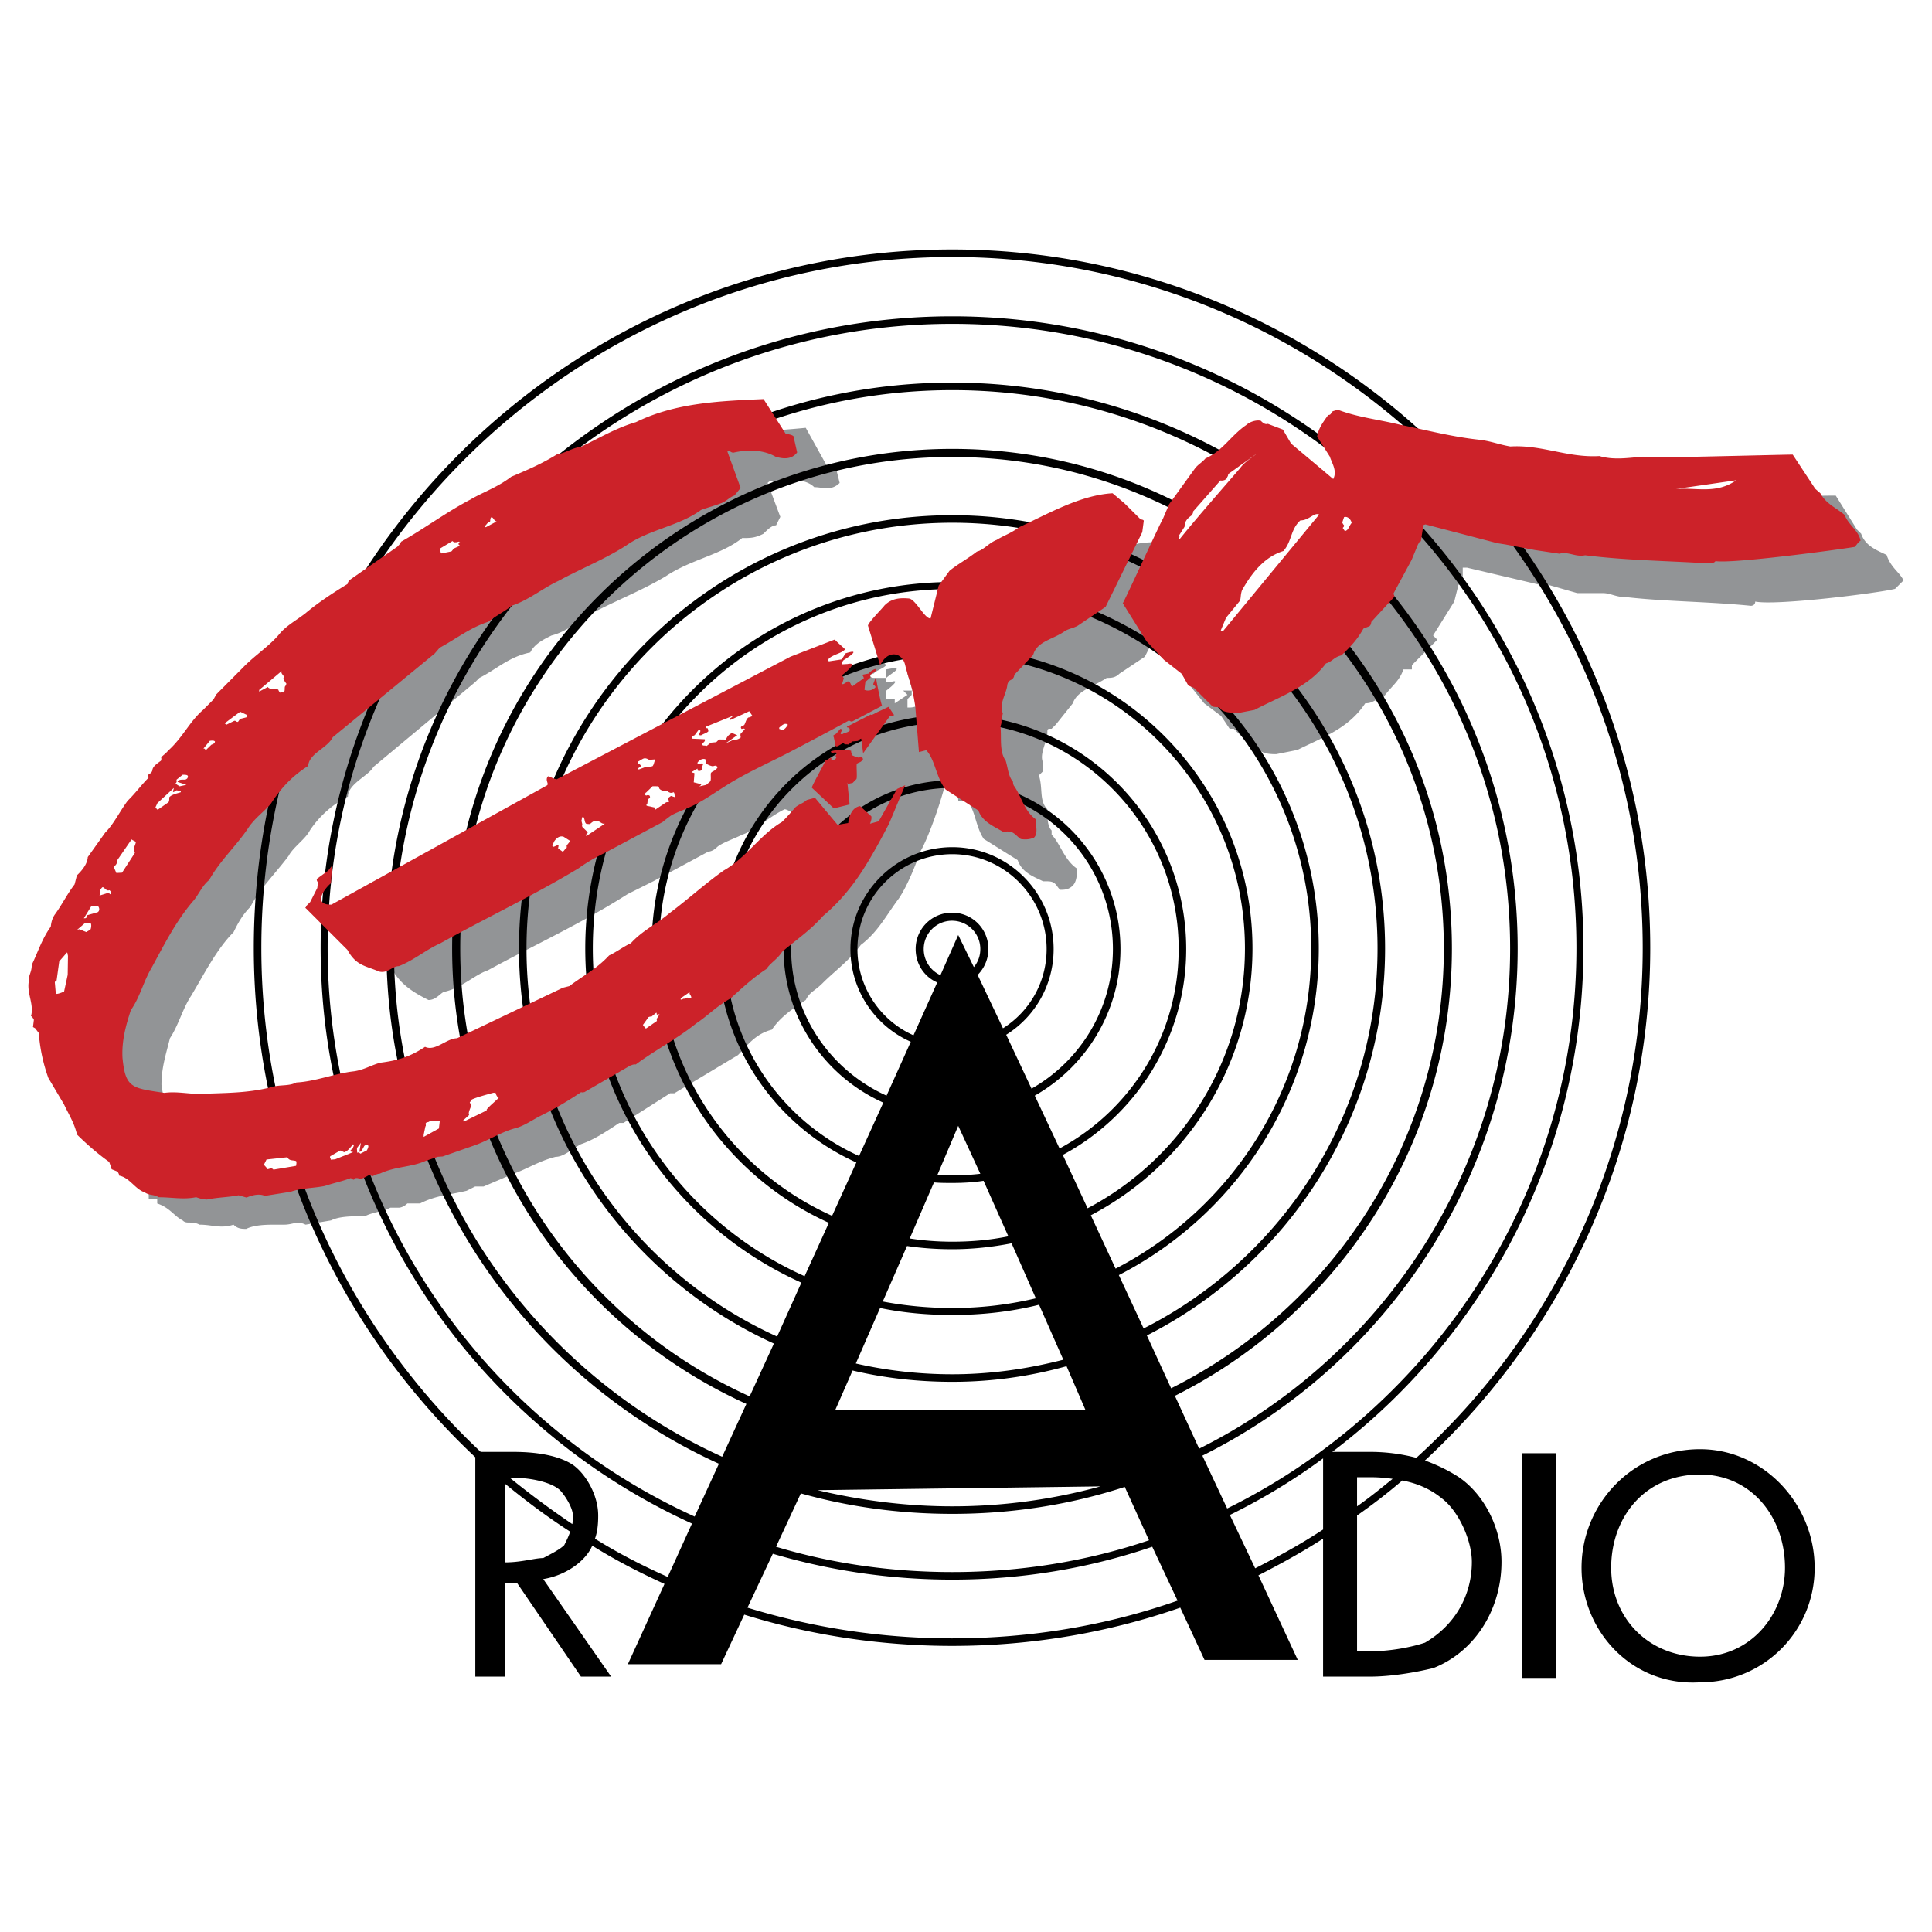
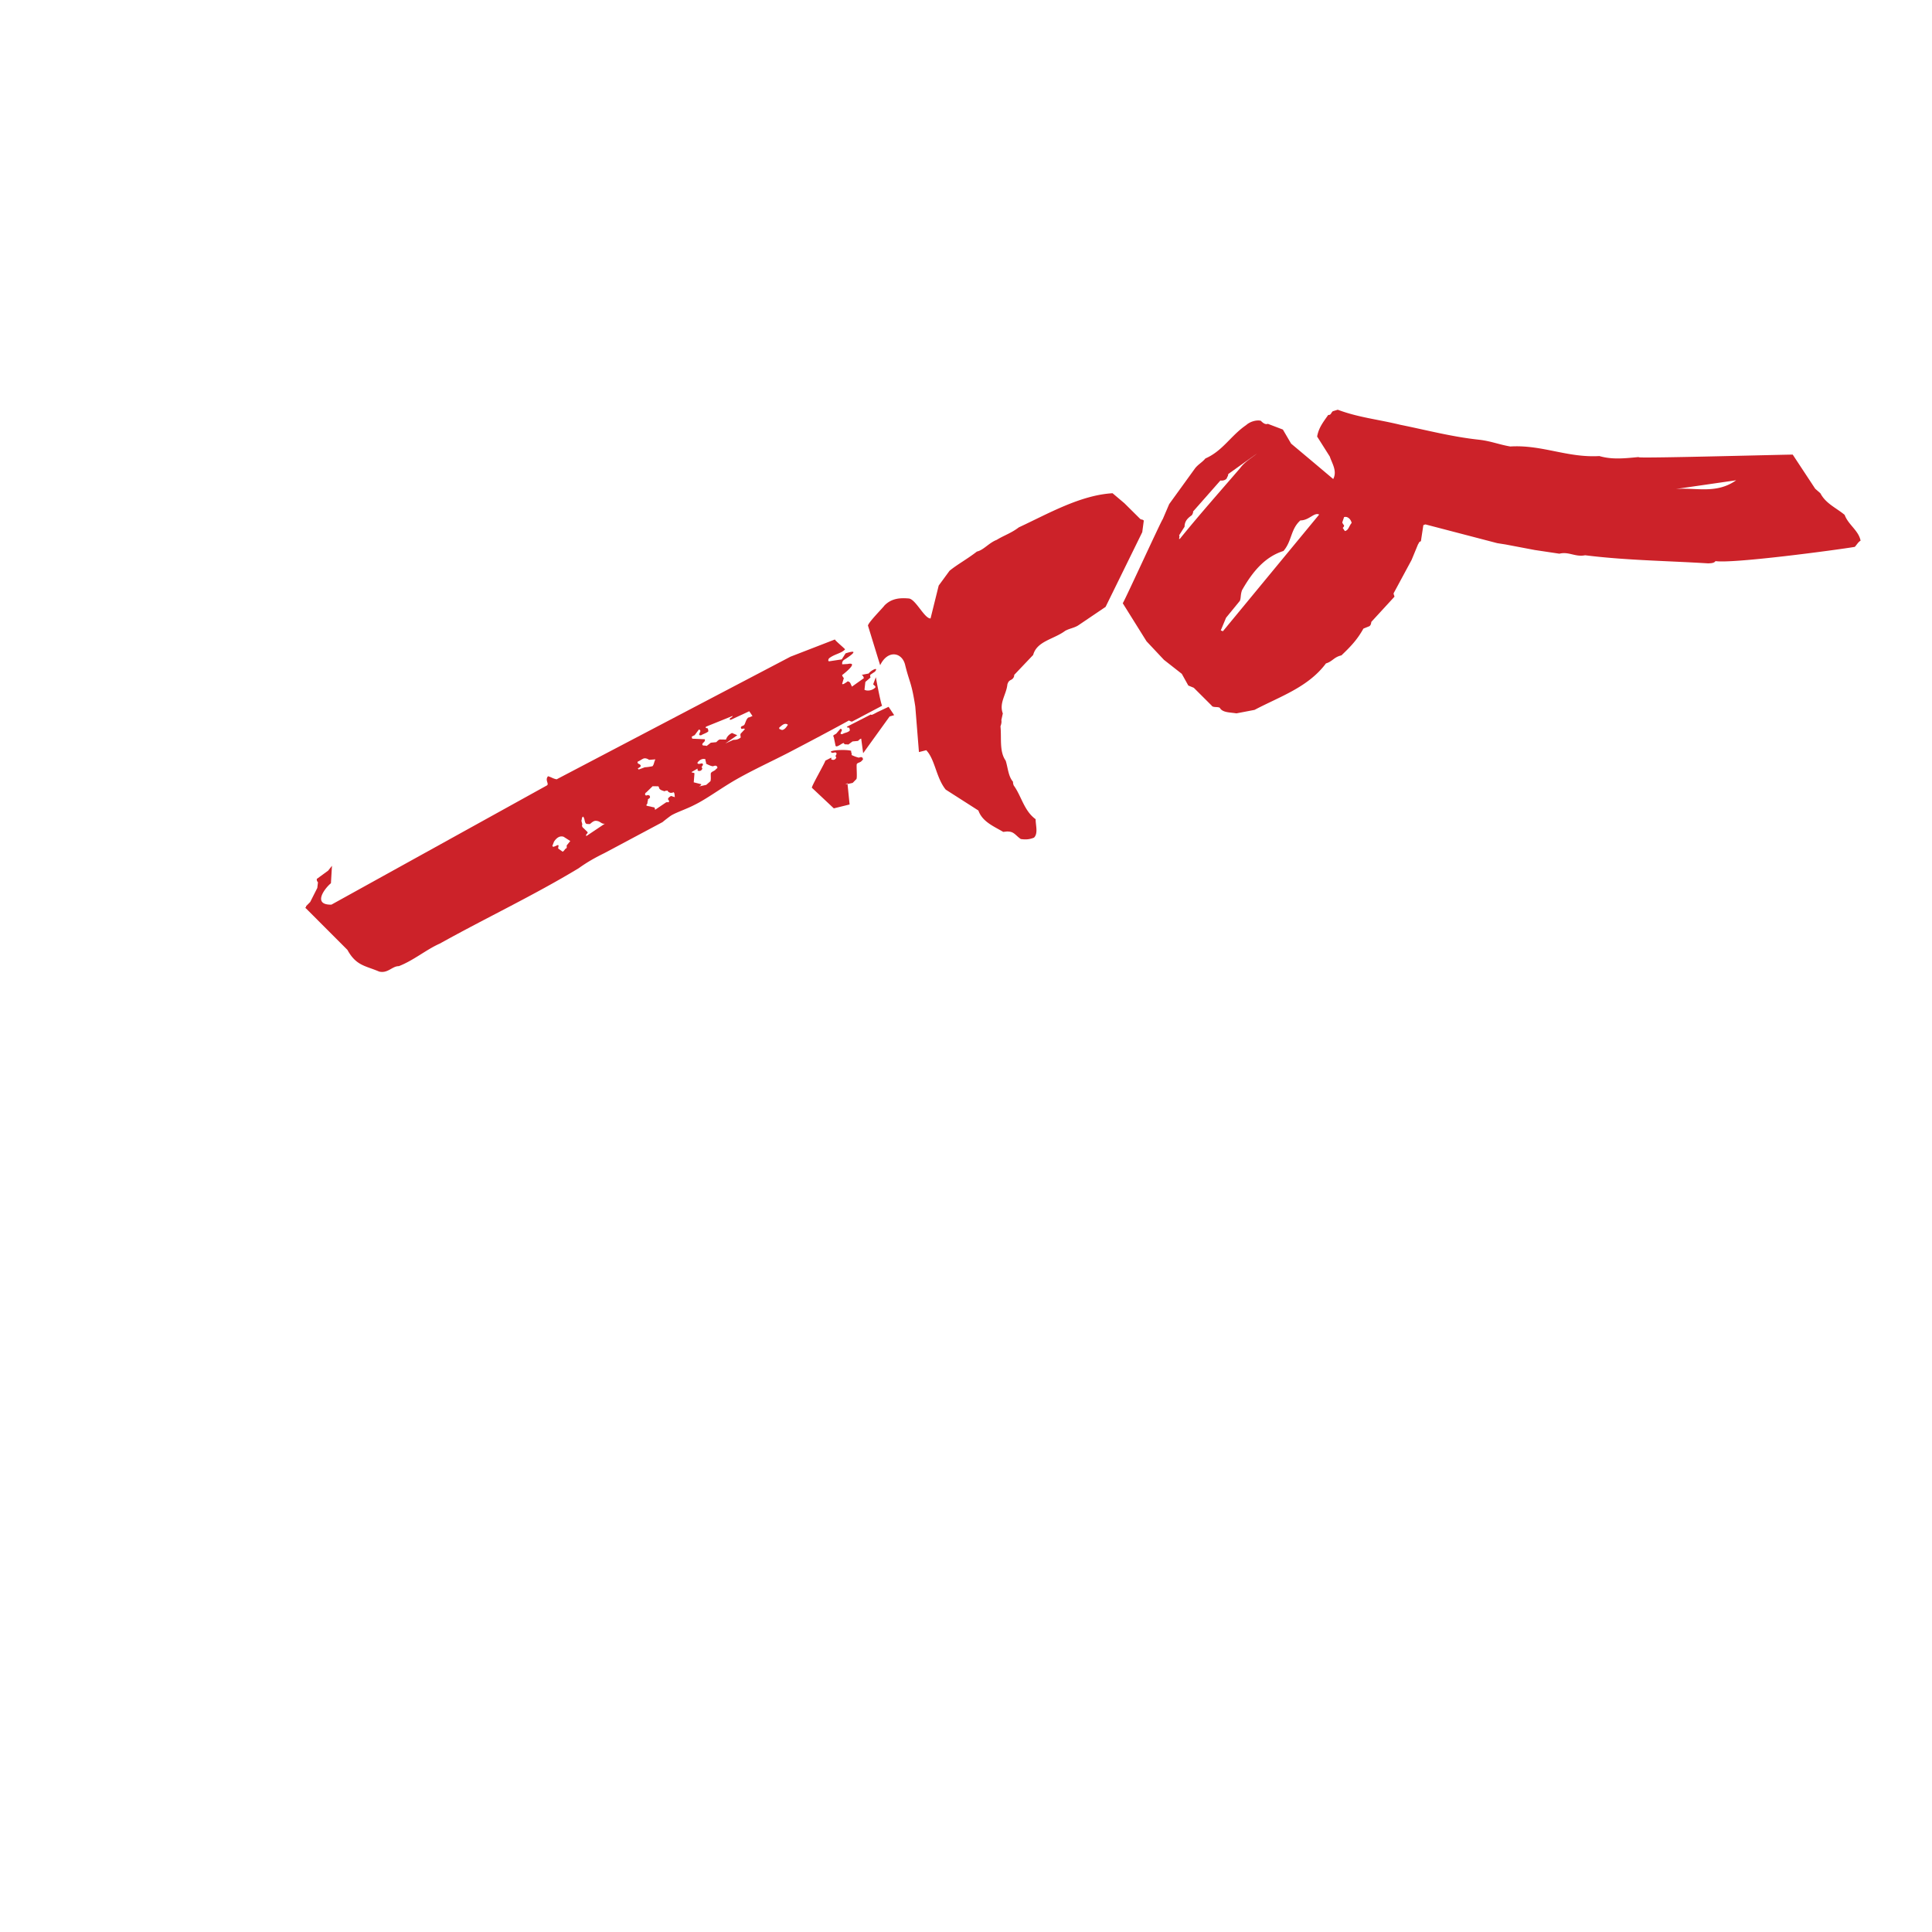
<svg xmlns="http://www.w3.org/2000/svg" width="2500" height="2500" viewBox="0 0 192.756 192.756">
  <g fill-rule="evenodd" clip-rule="evenodd">
-     <path fill="#fff" d="M0 0h192.756v192.756H0V0z" />
-     <path d="M94.769 71.859c1.269 2.96-2.114 11.841-2.96 13.11-.423 1.269-1.269 3.383-2.115 4.651-1.269 1.692-2.114 3.384-3.806 4.652-1.269 1.691-2.537 2.537-3.806 3.806-.846.846-1.269.846-1.691 1.691-1.269.847-2.538 1.692-3.384 2.961-1.691.423-2.537 1.691-3.383 2.537l-6.344 3.807h-.423l-4.652 2.96h-.423c-1.269.846-2.538 1.691-3.806 2.114-.846.423-1.692 1.269-2.537 1.269-1.692.423-2.961 1.269-4.229 1.692l-2.96 1.268h-.846l-.846.424c-1.691.423-2.96.423-4.652 1.269h-.846-.423c-.423.423-.846.423-.846.423h-.846c-.846.423-1.692.423-2.538.846-1.269 0-2.538 0-3.383.423l-2.537.423c-.846-.423-1.269 0-2.115 0h-.846c-.845 0-2.114 0-2.96.423-.423 0-.846 0-1.269-.423-1.269.423-2.115 0-3.383 0-.846-.423-1.269 0-1.691-.423-.846-.423-1.269-1.269-2.538-1.691v-.423h-.846v-.846c-.846-.846-2.115-1.691-3.383-2.961 0-.846-.846-1.691-1.269-2.96l-1.269-2.538c-.846-1.691-.846-2.96-1.269-4.651v-.423h-.42V104c0-.846-.423-2.114-.423-3.383 0-.423.423-.847.423-1.692.423-1.269.846-2.537 1.691-3.806 0 0 .423-.423.423-.846.846-1.269 1.269-2.115 2.115-3.383v-.846c.846-.423 1.269-1.269 1.269-1.691l1.692-2.537c.846-.846 1.691-2.115 2.114-2.96.846-.846 1.692-1.692 2.115-2.538 0 0 0-.423.423-.423 0-.423.423-.846.846-1.269v-.423c.423 0 .846 0 .846-.423 1.269-1.269 2.115-2.96 3.383-4.229l1.269-.845v-.423l2.96-2.96c1.269-.846 2.538-2.114 3.383-2.96.846-.846 1.691-1.692 2.537-2.114 1.269-1.269 2.96-2.115 4.229-2.96 0-.423.423-.423.423-.423l4.652-3.383.422-.423c2.115-1.269 4.652-2.96 6.767-4.229 1.269-.846 2.96-1.269 4.229-2.114 1.691-.846 2.96-1.269 4.651-2.538.846 0 1.269-.422 2.538-.845 1.692-.423 3.383-1.692 5.498-2.115 3.806-2.114 8.458-2.114 12.688-2.537l2.114 3.806h.846l.423 1.691c-.846.846-1.691.423-2.538.423-.845-.846-2.537-.846-3.806-.423-.423 0-.423-.422-.846 0l1.269 3.384-.423.846c-.423 0-.846.423-1.269.846-.846.423-1.269.423-2.114.423-2.114 1.692-5.075 2.115-7.612 3.806-2.114 1.269-4.229 2.115-6.767 3.383-1.691.846-2.96 2.114-4.651 2.537-.846.423-1.692.846-2.115 1.691-2.114.423-3.383 1.692-5.074 2.538l-.423.423-10.15 8.458c-.423.846-2.538 1.691-2.538 2.96a9.989 9.989 0 0 0-3.806 3.383c-.423.846-1.692 1.692-2.115 2.537-1.269 1.692-2.96 3.383-3.806 5.075-.846.846-1.269 1.692-1.691 2.538-1.691 1.691-2.96 4.229-4.229 6.343-.846 1.27-1.269 2.961-2.115 4.229-.423 1.691-.846 2.96-.846 4.652.423 2.96.846 2.96 4.229 3.806 1.269-.423 2.538 0 4.229 0 2.115 0 4.229 0 6.767-.846.423 0 1.269 0 2.114-.423 2.115 0 3.806-.846 5.498-.846 1.269-.423 2.114-.846 2.96-.846 1.692-.424 2.96-.846 4.652-1.692.846.423 2.115-.846 2.96-.846l10.573-5.074h.422c1.692-1.269 2.961-1.692 4.229-2.961.846-.423 1.269-1.269 2.115-1.269 1.269-1.269 2.537-2.114 3.806-2.96 2.114-1.691 3.383-2.96 5.498-4.229 2.114-1.269 2.96-3.383 5.075-4.652.423-.422 2.115-5.075-1.269-4.229-.423.423-1.269-.422-1.692-.422-1.691.845-2.96 2.114-4.229 2.537-.846.423-2.114.846-2.538 1.269-.423.423-.846.423-.846.423l-5.498 2.96-2.538 1.269c-4.652 2.96-9.304 5.075-13.956 7.612-1.269.423-2.538 1.691-4.229 2.114-.423 0-.845.846-1.691.846-1.691-.846-2.96-1.691-3.806-3.383l-4.229-4.229v-.423l.423-.423.845-1.269V89.2l.846-.846.423-.423v1.691c-.423.423-2.114 2.115 0 2.115l21.568-11.841c.423 0-.423-.423 0-.846.423 0 .423 0 .846.423L83.35 67.209l4.229-1.692.846.846c-.423.423-.846.423-1.269.846-.423 0-.423.423 0 .423h1.269v-.846c2.115-.423.423.423 0 .846v.423h.423c1.268-.423-.423.846-.423.846v.846c0 .423 0 0 0 0h.845v.423l1.269-.846-.423-.423h.846c.423-.423.846-.846.423 0h-.423v.423l-.423.423v.846c.423 0 .846 0 1.269-.423-.423 0-.423 0-.423-.423l.423-.423c.001-.002 2.961 2.113 2.961 2.535zm21.145-7.611l2.537 3.806 1.691 2.114 1.692 1.269.846 1.269h.422l1.692 1.691c.423.423.846.423.846.423.423.423 1.269.423 1.691.423l2.114-.423c2.538-1.269 5.075-2.114 6.767-4.652.846 0 .846-.423 1.692-.423.845-1.269 1.691-1.691 2.113-2.96h.847v-.423l2.537-2.538-.423-.423 2.114-3.383.423-1.692h.423v-1.692h.423l7.189 1.692h.846l2.961.846h2.537c.846 0 1.269.423 2.537.423 3.807.423 8.035.423 12.265.846 0 0 .423 0 .423-.423 2.114.423 12.264-.846 13.955-1.269l.846-.846c-.423-.846-1.269-1.269-1.691-2.537-.846-.423-2.114-.846-2.537-2.115l-.423-.423-2.114-3.383c-2.961 0-19.454.423-14.802.423-1.691 0-2.96 0-4.652-.423-3.383.423-5.92-.846-8.88-.846-1.27 0-2.115-.423-2.961-.423-2.96-.422-5.498-1.268-8.035-1.691-2.537-.423-4.229-.846-6.344-1.269h-.423s0 .423-.423.423c-.423.423-.846 1.269-1.269 2.115l1.269 2.114c.423.423.846 1.269.423 2.115l-1.691-1.691-2.537-1.692-.846-1.691-1.27-.423c-.422 0-.422 0-.845-.423-.424 0-1.27 0-1.27.423-1.691 1.269-2.537 2.538-4.229 3.383-.423.423-.846.423-.846.846l-2.961 3.806-.423 1.269c.003 0-3.803 8.458-4.226 8.458zM96.46 79.895c.846.846.846 2.538 1.692 3.806l3.383 2.115c.423 1.269 1.691 1.691 2.538 2.114h.422c.847 0 .847.423 1.27.846.422 0 .846 0 1.269-.423s.423-1.269.423-1.691c-1.27-.846-1.691-2.537-2.537-3.383v-.423c-.424-.423-.424-1.269-.424-2.114-.846-.846-.422-2.115-.846-3.383l.424-.423v-.845c-.424-.846.422-2.115.422-2.961 0-.422 0-.422.424-.422l.423-.423 1.691-2.114c.423-1.269 2.114-1.691 3.383-2.537.423 0 .846 0 1.269-.423l2.537-1.692 3.807-7.612v-.846c0-.423 0-.423-.423-.423l-1.269-1.691-1.269-.846c-3.384 0-6.344 2.115-9.304 3.383l-2.538 1.269c-.423.423-1.269.846-1.691 1.269-1.269.846-2.114 1.269-2.96 1.691l-.846 1.691-.846 3.383c-.846 0-1.692-2.115-2.115-2.115-.846 0-1.691 0-2.537.846 0 0-1.691 1.269-1.691 1.692l1.269 4.229c.846-1.691 2.114-1.269 2.537 0 .423 1.691.423 1.691.846 3.806l.423 4.652h.844v-.002z" fill="#929496" />
-     <path d="M119.961 145.231l2.474 5.27c20.595-10.163 34.844-31.402 34.844-55.923 0-34.307-27.961-62.268-62.268-62.268S32.689 60.271 32.689 94.578c0 25.219 15.056 46.942 36.618 56.729l2.42-5.27C52.154 137.165 38.55 117.43 38.55 94.631c0-31.134 25.327-56.46 56.46-56.46 31.08 0 56.406 25.326 56.406 56.46.001 22.155-12.85 41.351-31.455 50.6zM94.984 91.862a2.823 2.823 0 0 1 2.823 2.823c0 .699-.241 1.317-.645 1.802l-1.56-3.2-1.774 4.006a2.856 2.856 0 0 1-1.667-2.608 2.823 2.823 0 0 1 2.823-2.823zm.027-6.64c5.162 0 9.41 4.248 9.41 9.464 0 3.334-1.721 6.237-4.355 7.905l-2.527-5.324a3.654 3.654 0 0 0 1.075-2.581 3.614 3.614 0 0 0-3.629-3.629 3.613 3.613 0 0 0-3.629 3.629c0 1.506.86 2.77 2.15 3.334l-2.366 5.27c-3.28-1.452-5.592-4.785-5.592-8.604-.001-5.216 4.247-9.464 9.463-9.464zm0-6.614c8.818 0 16.024 7.206 16.024 16.078 0 5.969-3.28 11.185-8.12 13.927l-2.527-5.377a10.049 10.049 0 0 0 4.732-8.55c0-5.592-4.518-10.163-10.109-10.163-5.592 0-10.163 4.57-10.163 10.163 0 4.141 2.474 7.689 6.022 9.249l-2.419 5.377c-5.592-2.527-9.518-8.119-9.518-14.626 0-8.873 7.206-16.078 16.078-16.078zm0-6.56c12.475 0 22.584 10.163 22.584 22.638 0 8.604-4.785 16.078-11.883 19.896l-2.474-5.27c5.108-2.903 8.55-8.389 8.55-14.626 0-9.249-7.528-16.83-16.777-16.83S78.18 85.437 78.18 94.686c0 6.829 4.086 12.69 9.948 15.325l-2.419 5.323c-7.851-3.549-13.335-11.453-13.335-20.648-.001-12.475 10.162-22.638 22.637-22.638zm2.796 45.06c-.914.107-1.882.161-2.796.161h-1.506l2.097-4.946 2.205 4.785zM95.011 65.38c16.078 0 29.198 13.174 29.198 29.252 0 11.238-6.398 21.024-15.701 25.918l-2.474-5.323c7.312-3.926 12.313-11.669 12.313-20.541 0-12.905-10.485-23.391-23.337-23.391-12.905 0-23.391 10.485-23.391 23.391 0 9.464 5.7 17.638 13.819 21.294l-2.42 5.323c-10.163-4.57-17.261-14.787-17.261-26.671.002-16.078 13.122-29.252 29.254-29.252zm5.592 57.967c-1.828.376-3.71.537-5.592.537-1.452 0-2.85-.107-4.248-.322l2.42-5.593c.592.054 1.183.054 1.828.054 1.021 0 2.098-.054 3.119-.215l2.473 5.539zm-5.592-64.581c19.734 0 35.812 16.132 35.812 35.866 0 13.927-7.959 25.972-19.52 31.94l-2.474-5.323c9.571-5.001 16.132-15.057 16.132-26.617 0-16.508-13.443-30.004-29.951-30.004S65.006 78.124 65.006 94.632c0 12.152 7.26 22.638 17.691 27.37l-2.42 5.323c-12.475-5.592-21.132-18.121-21.132-32.693 0-19.734 16.078-35.866 35.866-35.866zm8.335 70.764a35.715 35.715 0 0 1-8.335.968c-2.366 0-4.678-.215-6.937-.646l2.42-5.539c1.452.216 2.958.323 4.517.323 1.989 0 3.979-.215 5.915-.592l2.42 5.486zm-8.335-77.378c23.391 0 42.426 19.089 42.426 42.479 0 16.562-9.518 30.919-23.337 37.909l-2.474-5.323c11.83-6.076 19.95-18.391 19.95-32.586 0-20.164-16.401-36.564-36.565-36.564-20.165 0-36.619 16.4-36.619 36.564 0 14.841 8.873 27.639 21.562 33.339l-2.419 5.377c-14.734-6.668-25.004-21.509-25.004-38.716 0-23.39 19.089-42.479 42.48-42.479zm11.077 83.508c-3.549.914-7.259 1.452-11.077 1.452-3.334 0-6.56-.377-9.625-1.076l2.42-5.538c2.312.483 4.731.698 7.205.698 2.957 0 5.861-.322 8.657-1.021l2.42 5.485zM95.011 45.592c26.994 0 49.04 22.046 49.04 49.04 0 19.197-11.131 35.866-27.209 43.878l-2.419-5.27c14.088-7.151 23.767-21.778 23.767-38.608 0-23.767-19.411-43.232-43.179-43.232-23.821 0-43.232 19.465-43.232 43.232 0 17.477 10.432 32.586 25.434 39.415l-2.42 5.27c-16.992-7.689-28.875-24.843-28.875-44.685-.001-26.993 22.046-49.04 49.093-49.04zm22.208 93.671l2.42 5.27c18.336-9.141 31.026-28.068 31.026-49.9 0-30.704-25.004-55.708-55.654-55.708-30.704 0-55.708 25.004-55.708 55.708 0 22.53 13.443 41.942 32.747 50.707l2.419-5.27c-17.314-7.851-29.359-25.219-29.359-45.438 0-27.478 22.423-49.847 49.9-49.847 27.478 0 49.847 22.369 49.847 49.847 0 19.519-11.292 36.457-27.638 44.631zm-5.001 9.087c-5.431 1.774-11.238 2.689-17.207 2.689-5.27 0-10.324-.699-15.11-2.044l-2.474 5.323c5.539 1.667 11.454 2.527 17.583 2.527 6.829 0 13.443-1.075 19.627-3.172l-2.419-5.323zm13.012 8.12l-2.527-5.323a60.388 60.388 0 0 0 9.303-5.646v7.098c-2.204 1.451-4.463 2.687-6.776 3.871zm.324.699l3.925 8.441h-9.303l-2.419-5.215c-7.099 2.473-14.787 3.817-22.746 3.817-7.205 0-14.196-1.075-20.756-3.119l-2.312 4.947H62.64l3.657-8.012c-2.474-1.13-4.894-2.366-7.206-3.818-.645 1.506-2.581 2.958-4.893 3.334l6.775 9.733h-3.012l-6.345-9.303H50.38v9.303h-2.958v-21.886c-13.551-12.744-22.101-30.812-22.101-50.814 0-38.393 31.295-69.688 69.688-69.688 38.34 0 69.635 31.295 69.635 69.688 0 20.165-8.711 38.394-22.477 51.137 1.183.431 2.312.969 3.388 1.667 2.527 1.721 4.248 5.108 4.248 8.442 0 4.679-2.581 8.926-6.775 10.593-1.721.431-4.248.861-6.345.861h-4.679v-13.766c-2.095 1.345-4.246 2.529-6.45 3.658zm-10.594-2.851l2.527 5.378c-7.044 2.473-14.626 3.764-22.477 3.764a69.364 69.364 0 0 1-20.433-3.064l2.527-5.378a63.218 63.218 0 0 0 17.906 2.581c6.937 0 13.659-1.129 19.95-3.281zm-33.392-5.645l28.23-.377a55.75 55.75 0 0 1-14.787 1.99c-4.624 0-9.141-.592-13.443-1.613zm-12.529 3.334l-2.42 5.323c-2.527-1.129-4.947-2.366-7.259-3.817.322-.861.322-1.937.322-2.312 0-2.098-1.291-4.194-2.527-5.055-1.29-.86-3.387-1.291-5.915-1.291h-3.28c-13.443-12.636-21.885-30.488-21.885-50.276 0-37.963 30.973-68.936 68.936-68.936 37.909 0 68.882 30.973 68.882 68.936 0 20.11-8.711 38.286-22.584 50.868a18.166 18.166 0 0 0-4.624-.592h-3.765c15.218-11.507 25.058-29.735 25.058-50.276 0-34.683-28.284-63.021-62.967-63.021-34.736 0-63.021 28.338-63.021 63.021 0 25.486 15.218 47.48 37.049 57.428zm16.024-15.272l-1.721 3.926h24.95l-1.882-4.356a42.255 42.255 0 0 1-11.399 1.56c-3.442-.001-6.776-.377-9.948-1.13zM50.38 148.027v7.851c1.667 0 2.958-.43 3.818-.43.807-.431 1.667-.86 2.097-1.291.215-.43.431-.86.592-1.344-2.259-1.452-4.409-3.065-6.507-4.786zm85.014 2.259v-2.904h1.291c.752 0 1.505.054 2.258.162-1.13.913-2.313 1.882-3.549 2.742zm0 .914v13.55h1.291c2.097 0 4.193-.43 5.484-.86 2.957-1.721 4.678-4.678 4.678-8.065 0-2.097-1.29-5.055-3.011-6.345-1.183-.969-2.527-1.506-3.926-1.774a56.864 56.864 0 0 1-4.516 3.494zm-78.292.861c.054-.269.054-.538.054-.86 0-.807-.86-2.098-1.29-2.527-.86-.807-2.958-1.237-4.625-1.237h-.376a89.663 89.663 0 0 0 6.237 4.624zm112.517-7.475c6.345 0 11.427 5.484 11.427 11.83a11.384 11.384 0 0 1-11.427 11.427c-6.775.43-11.829-5.082-11.829-11.427 0-6.346 5.054-11.83 11.829-11.83zm0 2.527c-5.484 0-8.872 4.221-8.872 9.303 0 5.081 3.791 8.872 8.872 8.872s8.47-4.221 8.47-8.872c0-5.082-3.389-9.303-8.47-9.303zm-17.771-2.124h3.388v22.423h-3.388v-22.423z" />
-     <path d="M16.405 109.036c1.355-.195 2.683.197 4.096.081 2.333-.083 4.49-.091 6.694-.686.748-.224 1.647-.054 2.378-.435 1.844-.091 3.776-.866 5.583-1.094 1.08-.102 1.95-.677 2.816-.88 1.512-.193 2.83-.507 4.434-1.581 1.012.486 2.149-.85 3.188-.854l10.562-5.039.649-.166c1.348-1.02 2.731-1.724 3.966-3.058.77-.361 1.464-.9 2.174-1.222 1.136-1.258 2.616-1.941 3.808-2.963 1.923-1.441 3.532-2.927 5.454-4.29 2.214-1.241 3.64-3.572 5.795-4.834.537-.502.917-.986 1.395-1.508.416-.308.77-.381 1.088-.69l.826-.223 2.254 2.699 1.061-.181c.089-.665.356-1.543 1.182-1.688l1.122 1.016c.055.236-.027.47-.129.743l.866-.242 1.832-3.227.829-.38c-.141.233-1.524 3.643-1.666 3.916-.787 1.517-1.653 3.111-2.576 4.548-1.083 1.689-2.401 3.277-3.969 4.587-1.276 1.451-2.722 2.409-4.071 3.565-.542.815-1.173 1.101-1.574 1.722-1.386.9-2.519 1.981-3.591 2.945-1.384.764-2.3 1.75-3.409 2.479-1.885 1.521-4.156 2.702-6.039 4.105-.294-.024-.393.072-.551.109l-4.587 2.656c-.098-.001-.216.056-.313-.005-1.267.845-2.632 1.667-3.955 2.313-.889.438-1.761 1.091-2.705 1.312-1.338.372-2.565 1.178-3.925 1.667l-3.231 1.128-.491.032-1.221.413c-1.46.646-2.948.525-4.547 1.266-.314.034-.473.13-.788.282 0-.039-.136-.119-.292-.142-.356.191-.771.479-1.103.317-.215-.023-.293-.024-.354.093-.119.136-.195-.022-.371-.104-.907.339-1.693.484-2.58.784-1.199.238-2.375.201-3.399.577l-2.594.413c-.506-.224-1.174-.115-1.826.169l-.8-.228c-.983.201-2.12.203-3.143.424-.451-.007-.782-.129-1.094-.232-1.278.256-2.391.004-3.724.004-.563-.322-.919-.15-1.404-.491-.956-.308-1.507-1.473-2.543-1.664.001-.118-.075-.237-.151-.395l-.604-.244-.056-.197-.188-.532c-1.028-.721-2.189-1.718-3.213-2.732-.276-1.2-.852-2.052-1.289-2.999l-1.568-2.649a16.846 16.846 0 0 1-.953-4.483l-.365-.476-.214-.121.089-.725c-.115-.197-.171-.336-.289-.356.331-1.152-.417-2.261-.224-3.434-.049-.647.308-.937.299-1.682.647-1.343 1.019-2.592 1.899-3.814.045-.372.109-.763.39-1.19.7-.95 1.266-2.098 1.986-3.028l.229-.898c.616-.579 1.057-1.219 1.086-1.826l1.741-2.444c.855-.85 1.423-2.076 2.243-3.181.795-.772 1.316-1.529 2.073-2.283.002-.176-.054-.354.084-.41.158-.037.218-.114.299-.31.026-.431.481-.698.857-.986.081-.176.024-.313.025-.353.318-.29.476-.385.696-.656 1.45-1.292 2.141-2.909 3.491-4.065l1.035-1.043.282-.505 2.726-2.743c1.135-1.159 2.54-2.06 3.537-3.241.679-.852 1.727-1.405 2.619-2.098 1.231-1.04 2.715-2.018 4.219-2.937.002-.137.082-.214.143-.351l4.813-3.359c.12-.155.258-.212.38-.504 2.273-1.28 4.552-2.971 6.923-4.21 1.266-.746 2.664-1.196 4.072-2.272 1.44-.606 3.018-1.269 4.581-2.246.825-.105 1.421-.606 2.383-.749 1.816-.855 3.478-1.87 5.466-2.448 4.008-1.959 8.46-2.109 12.736-2.301l2.222 3.483c.274.023.528.047.761.208l.368 1.632c-.58.775-1.518.624-2.162.419-1.263-.725-2.852-.709-4.208-.396-.353-.025-.348-.319-.586-.106l1.318 3.626-.619.755c-.454.15-.693.48-1.227.727-.749.303-1.359.431-2.108.714-2.239 1.633-5.164 1.923-7.481 3.555-2.197 1.398-4.444 2.267-6.756 3.526-1.579.741-2.929 1.897-4.663 2.479-.695.578-1.543.977-2.317 1.593-1.851.6-3.22 1.716-4.86 2.594l-.499.581L33.2 73.551c-.546 1.109-2.356 1.592-2.454 2.865-1.741 1.111-2.779 2.33-3.721 3.767-.679.813-1.629 1.446-2.291 2.475-1.123 1.688-2.852 3.29-3.859 5.137-.733.577-1.082 1.552-1.679 2.19-1.676 1.994-2.787 4.212-4.077 6.585-.804 1.341-1.161 2.942-2.062 4.203-.493 1.502-.928 3.063-.835 4.771.289 3.004.917 3.013 4.183 3.492z" fill="#cc2229" />
    <path d="M83.191 80.651l1.574-.388-.223-2.199c.058.099-.179.193-.238.212l.767-.166.378-.386c.081-.195-.004-1.098.021-1.431.003-.215.395-.19.516-.404 0 0 .158-.096.101-.194-.037-.196-.213-.18-.391-.104-.235-.043-.527-.165-.741-.266.062-.176-.056-.197-.033-.413-.351-.142-1.919-.107-2.04.087.134.198.293.063.489.066.271.22-.16.252.071.511-.081.175-.22.291-.454.208-.098-.001-.019-.04-.056-.197l-.593.305c.038.099-1.431 2.625-1.334 2.705l2.186 2.054zM83.198 73.595l.164.806c.114.276.811-.438.846-.223.057.138.235.062.43.104l.417-.308.53-.051c.099-.038.14-.174.337-.23l.194 1.454 2.642-3.666c.138-.037.197-.056.453-.131l-.557-.831-1.006.475c-.197.075-.771.458-.749.283l-2.311 1.181c-.237.114.037.138.115.139.039.04.096.178.074.295-.199.213-.532.208-.71.342-.393.053-.095-.217-.073-.393a.128.128 0 0 0-.155-.12l-.418.484c-.138.077-.178.095-.297.192l.074.198zM66.098 82.024s.318-.27.793-.615c.475-.326 1.598-.682 2.428-1.12 1.205-.59 2.631-1.667 4.174-2.545 1.72-.974 3.476-1.772 5.175-2.648 3.22-1.677 5.966-3.166 6.006-3.204.059-.019.175.101.332.103l3.003-1.583c-.153-.257-.643-2.911-.625-2.851l-.265.701c.057.119.214.141.231.298-.22.291-.771.439-1.102.258l.09-.783.516-.443a.375.375 0 0 1-.016-.275l.456-.307c.419-.523-.37-.163-.63.187l-.747.146c.118-.038.233.141.27.318l-1.189.845c-.019-.059-.095-.197-.151-.335-.077-.138-.154-.159-.271-.2-.1.097-.257.173-.396.269-.039-.001-.138.057-.157-.022l.166-.565a.757.757 0 0 1-.172-.297s1.804-1.365.546-1.109l-.53.031c-.037-.177.025-.333.183-.448.198-.115 1.899-1.207.147-.645l-.381.602-1.179.179c-.276.075-.134-.257-.074-.295.535-.423 1.203-.472 1.581-.878.04-.039-1.045-.917-1.004-.995l-4.436 1.718-23.333 12.236c-.411-.085-.448-.184-.858-.307-.358.406.185.787-.151.938L33.064 90.258c-1.941.03-.642-1.656-.047-2.137l.104-1.743-.38.484-1.13.826a.358.358 0 0 0 .113.334l-.067.568-.707 1.4-.418.425c.057.158-.197.056.035.255l4.095 4.099c.878 1.601 1.8 1.575 3.163 2.164.879.209 1.302-.549 1.968-.539 1.498-.586 2.749-1.665 4.091-2.253 4.665-2.597 9.323-4.782 13.853-7.518.931-.672 1.761-1.111 2.57-1.511l5.791-3.088zM112.016 60.183l2.374 3.799 1.737 1.849 1.782 1.398.649 1.166.546.224 1.777 1.771c.133.237.586.087.819.228.267.494 1.032.446 1.658.554l1.808-.346c2.529-1.335 5.346-2.253 7.126-4.638.649-.186.794-.635 1.541-.8.935-.888 1.591-1.584 2.195-2.672l.611-.246c.159-.155.142-.253.183-.429l2.292-2.495c.04-.058-.076-.197-.073-.354l1.793-3.325.651-1.578c.079-.058.042-.215.278-.29l.239-1.564c-.02-.04.079-.077.217-.114l7.166 1.871.821.129 2.913.553 2.464.369c.926-.241 1.583.357 2.566.156 4.089.511 8.126.551 12.277.809.256-.016.589-.011.729-.225 1.779.262 12.091-1.115 13.899-1.421.198-.212.34-.485.577-.619-.2-1.022-1.231-1.586-1.589-2.572-.833-.699-1.885-1.125-2.418-2.153l-.523-.459-2.242-3.404c-2.607.04-19.335.497-14.508.177-1.727.111-3.222.423-4.783-.031-3.197.188-5.706-1.144-8.885-.955-1.134-.193-1.933-.539-3.107-.673-2.759-.296-5.219-.959-7.857-1.489-2.324-.563-4.184-.729-6.25-1.504l-.492.149c-.179.135-.183.409-.456.366-.521.737-.961 1.299-1.11 2.16l1.264 1.998c.206.65.764 1.442.34 2.24l-1.917-1.616-2.284-1.916-.822-1.404-1.501-.571c-.236.094-.47-.066-.701-.305-.43-.104-1.079.082-1.457.429-1.544 1.055-2.331 2.573-4.067 3.331-.34.406-.715.578-1.034.984l-2.581 3.569-.65 1.519c-.099.038-3.907 8.371-3.985 8.37zM92.412 74.848c.888.935.979 2.739 1.941 3.93l3.262 2.087c.396 1.123 1.525 1.571 2.478 2.134.334-.034.373-.053.549-.031.549.028.72.422 1.205.743.469.065.842.052 1.314-.138.438-.424.156-1.252.165-1.84-1.164-.841-1.416-2.314-2.185-3.364-.038-.099-.076-.198-.073-.374-.481-.556-.508-1.419-.733-2.108-.652-.911-.397-2.279-.518-3.418.082-.234.124-.41.088-.626l.146-.665c-.396-1.044.362-1.896.455-2.894.103-.332.221-.37.34-.446.197-.075.357-.289.341-.504l1.892-1.991c.373-1.387 2.062-1.558 3.191-2.403.455-.248.867-.281 1.282-.53l2.752-1.861 3.658-7.453.154-1.154c-.115-.139-.253-.082-.351-.162l-1.584-1.572L111 49.21c-3.218.188-6.421 2.042-9.361 3.409-.714.558-1.521.82-2.194 1.242-.788.302-1.309 1.02-1.978 1.167-.991.77-1.959 1.284-2.733 1.919l-1.08 1.474-.813 3.281c-.608.03-1.5-1.962-2.186-1.993-.842-.071-1.705-.025-2.421.709-.101.175-1.593 1.663-1.637 1.995l1.216 3.958c.748-1.557 2.176-1.32 2.49-.042.443 1.811.641 1.715 1.016 4.171l.364 4.534.729-.186z" fill="#cc2229" />
    <path d="M48.48 52.596l1.067-.572c-.273-.082-.231-.258-.484-.438-.138.057-.14.194-.163.429-.021.059-.237.114-.357.289-.041.078-.119.097-.2.271l.137.021zM43.956 55.019s-.021.058.075.197l1.003-.201c.04-.039.159-.154.2-.271l.631-.285s-.018-.098-.135-.159c0 0 .123-.331.18-.213-.155-.12-.255.036-.49.012-.059.019-.176-.002-.272-.122l-1.305.784.113.258zM25.852 69l.87-.458c.153.257.683.206 1.035.251.038.099.075.197.191.316a.37.37 0 0 1 .294-.016c.256-.074.105-.488.205-.624.039.001.062-.175.141-.233-.115-.158-.25-.336-.325-.554.258-.231-.308-.416-.166-.728l-2.243 1.888c0 .002.019.061-.002.158zM22.588 72.305l.77-.381c.158-.057.195.101.352.103.138-.057.142-.292.357-.328l.512-.13s.021-.059.062-.234l-.682-.324-1.546 1.153.175.141zM20.436 74.703l.076.158.577-.56c.138-.057.354-.113.357-.328-.135-.12-.273-.083-.508-.066l-.639.775.137.021zM17.716 78.328s.078.041.214.121l.668-.147-.877-.288c.023-.274.552-.227.768-.224.178-.096.237-.114.26-.349-.038-.138-.233-.141-.527-.145l-.595.481c-.06.058.095.236-.124.39l.213.161zM11.438 86.703l.17.395.569-.031 1.284-1.98c-.269-.396.05-.725.094-1.077-.155-.139-.253-.121-.428-.261l-1.482 2.154c.093.334-.222.448-.304.662l.097.138zM8.404 91.618c.255.023.257-.133.24-.291l1.103-.317c.217-.134.183-.448.029-.607-.118-.002-.411-.065-.646-.029l-.764 1.243.038.001zM7.702 92.764s.177-.037.216-.056l.682.284.416-.248c.06-.058.144-.469.029-.646l-.608.03-.735.636zM5.552 98.945s-.001.06.095.218c.216-.017.512-.13.749-.244l.358-1.661.028-1.9c-.038-.099-.035-.275-.093-.335l-.778.89-.263 1.898c-.021.058-.158.075-.179.193l.083.941zM26.599 116.507l-.27-.298.262-.525 2.081-.224c.19.395.584.264.876.385.056.197.016.256-.007.471l-2.26.379c-.212-.259-.431-.026-.626-.049l-.056-.139zM32.983 115.582s-.116-.119-.017-.235l.969-.554c.157.002.234.102.409.163.335-.094.595-.442.875-.791.195.081-.044.332-.026.431-.079.019-.159.115-.259.231.019.099.176.062.292.122l-1.794.718-.432.033-.017-.118zM35.622 114.759s-.019-.098.003-.234l.38-.505-.15.88c.175.101.378-.386.499-.58.138-.096.198-.154.353-.054.097.08.016.274-.105.508l-.632.324c-.078-.001-.114-.198-.332-.084l-.016-.255zM42.271 113.211l.169-.82c.119-.136-.036-.256.064-.353.08-.116.255-.035.375-.19l.784-.027s.039.001.215.022l-.089.744-1.522.84.004-.216zM46.152 111.837l.656-.598c-.134-.217.127-.664.23-.977-.058-.06-.096-.119-.172-.277.04-.058.139-.135.141-.232.179-.193 2.029-.676 2.167-.713.04-.039.176.022.255-.035.056.196.131.374.286.514.296-.113-1.43 1.233-1.136 1.258l-2.311 1.122a.24.24 0 0 0-.116-.062zM64.247 102.402s-.058-.021-.095-.158l.56-.775c.04.001.158-.076.275-.035l.496-.404s.058.079.037.196c0 0 .333-.015.256-.094.037.177-.121.214-.182.409-.06.058-.101.175-.044.312l-1.109.768-.194-.219zM67.916 99.595l.891-.613c-.062.234.114.256.168.531-.1.116-.236.075-.412.014-.04-.001-.179.135-.354.112-.079.019-.119.077-.296.094l.003-.138zM55.202 84.49a2.06 2.06 0 0 0 .375-.151c.256-.114.095.178.113.315l.446.32c.138-.076.159-.155.298-.309.158-.037.101-.194.103-.312l.36-.445-.66-.421c-.41-.143-.747.146-.968.496l-.164.429.097.078zM58.209 82.613l.406.398c.076.197-.198.134-.124.41l1.861-1.247c-.315.074-.448-.223-.78-.267-.293-.063-.452.092-.71.303-.06.019-.177-.002-.333-.005-.234-.101-.15-.473-.342-.73-.177.076-.101.234-.182.409.019.059.055.216.093.354-.021.06-.082.236.111.375zM64.534 80.394l.762.168c.038.099.057.138.056.236l1.109-.748s.157-.037.215.003c.218-.173-.075-.197-.014-.393.081-.136.139-.135.278-.25l.39.123c-.036-.196-.013-.431-.13-.492-.158.076-.314.074-.373.034-.137-.042-.156-.081-.232-.2-.059.019-.176-.002-.314.074-.078-.061-.411-.085-.524-.322 0-.059-.018-.098-.076-.177l-.568-.009-.637.618c-.099.038-.2.252-.005.314.099-.038.197-.076.333.005.134.237-.043.273-.163.37.017.216 0 0-.043.293-.001.118-.001.118-.122.292l.058.061zM69.215 78.053l.742.187c.038.099-.18.213-.239.232l.747-.166.417-.366c.062-.214.026-.411.031-.745.023-.235.416-.248.537-.482 0 0 .158-.056.12-.174-.076-.197-.252-.161-.43-.085-.235-.023-.507-.165-.702-.266.042-.176-.075-.216-.052-.432-.351-.143-.708.166-.81.36.096.197.294.043.49.047.232.219-.2.251.012.509-.062.175-.201.292-.415.229-.098-.021-.039-.04-.075-.216l-.593.344c.038.079.195.042.292.122l-.072.902zM77.742 72.69c.038.099 0 0 .156.1 0 0 .136.061.215.023.236-.095.337-.27.497-.502-.31-.26-.628.088-.866.281l-.002.098zM69.063 73.698l1.254.058c.094.276-.279.329-.243.545.057.138.234.042.429.124l.417-.327.53-.051c.098-.058.159-.194.356-.27l.627.01c.083-.273.282-.506.598-.658l.526.224-1.188.825.79-.36c.215-.017.431.006.729-.225.041-.078-.056-.216.006-.392l.418-.445c-.076-.158-.314.035-.352-.064-.172-.277.239-.231.319-.407.121-.233.165-.527.383-.7.137-.018.196-.056.414-.15l-.326-.475-1.757.817c-.197.075-.216.036-.155-.12.099-.058.237-.114.258-.231l-2.622 1.059c-.198.134.075.178.134.179.019.059.076.197.055.314-.199.173-.514.247-.711.381-.373.034-.094-.256-.072-.432-.02-.04-.037-.138-.155-.14l-.419.562c-.138.057-.158.077-.296.153l.053.196zM63.726 76.775l.611-.226c.137.002.53-.051.766-.106.16-.193.123-.351.285-.682l-.628.049c-.136-.1-.369-.202-.566-.126-.217.095-.396.249-.573.305-.063.254.173.179.289.357.056.177-.101.195-.279.329l.095.1zM15.604 80.63s.018.157.155.14l1.05-.729c.1-.155.063-.273.086-.509.258-.271.691-.342 1.144-.493.042-.215-.332-.123-.409-.202-.06.078-.198.134-.336.191-.097-.06.043-.234.046-.411l-1.63 1.505-.202.428.096.08zM9.927 89.444l.08-.116.827-.262c.058.021.058.079.154.159.218-.153.024-.333-.072-.413-.296.113-.409-.183-.662-.304-.099.038-.179.174-.259.29l-.068.646zM117.717 53.759c1.957-2.421 3.971-4.685 6.005-7.046.46-.64 1.152-1.022 1.688-1.465l-2.853 2.036c-.04.058-.003.157-.103.292-.061.137-.042.195-.26.31a.786.786 0 0 1-.432.052l-2.731 3.096c.038.099-.083.312-.123.371-.436.307-.715.597-.723 1.146l-.542.854c.057.158.018.157-.006.372l.08-.018zM122.011 62.977l9.601-11.638c-.486-.262-1.009.592-1.871.58-.993.887-.834 2.066-1.691 3.053-1.852.58-3.089 2.071-4.136 3.918-.164.487-.089.743-.211 1.055l-1.378 1.685-.528 1.267.214.08zM133.97 52.235l.058.099c.155.12.016.255-.063.333l.211.317c.373-.073.398-.484.678-.813-.073-.354-.401-.692-.756-.58l-.185.546.057.098zM167.188 48.788c2.041-.166 4.05.53 6.03-.871l-6.03.871z" fill="#fff" />
  </g>
</svg>